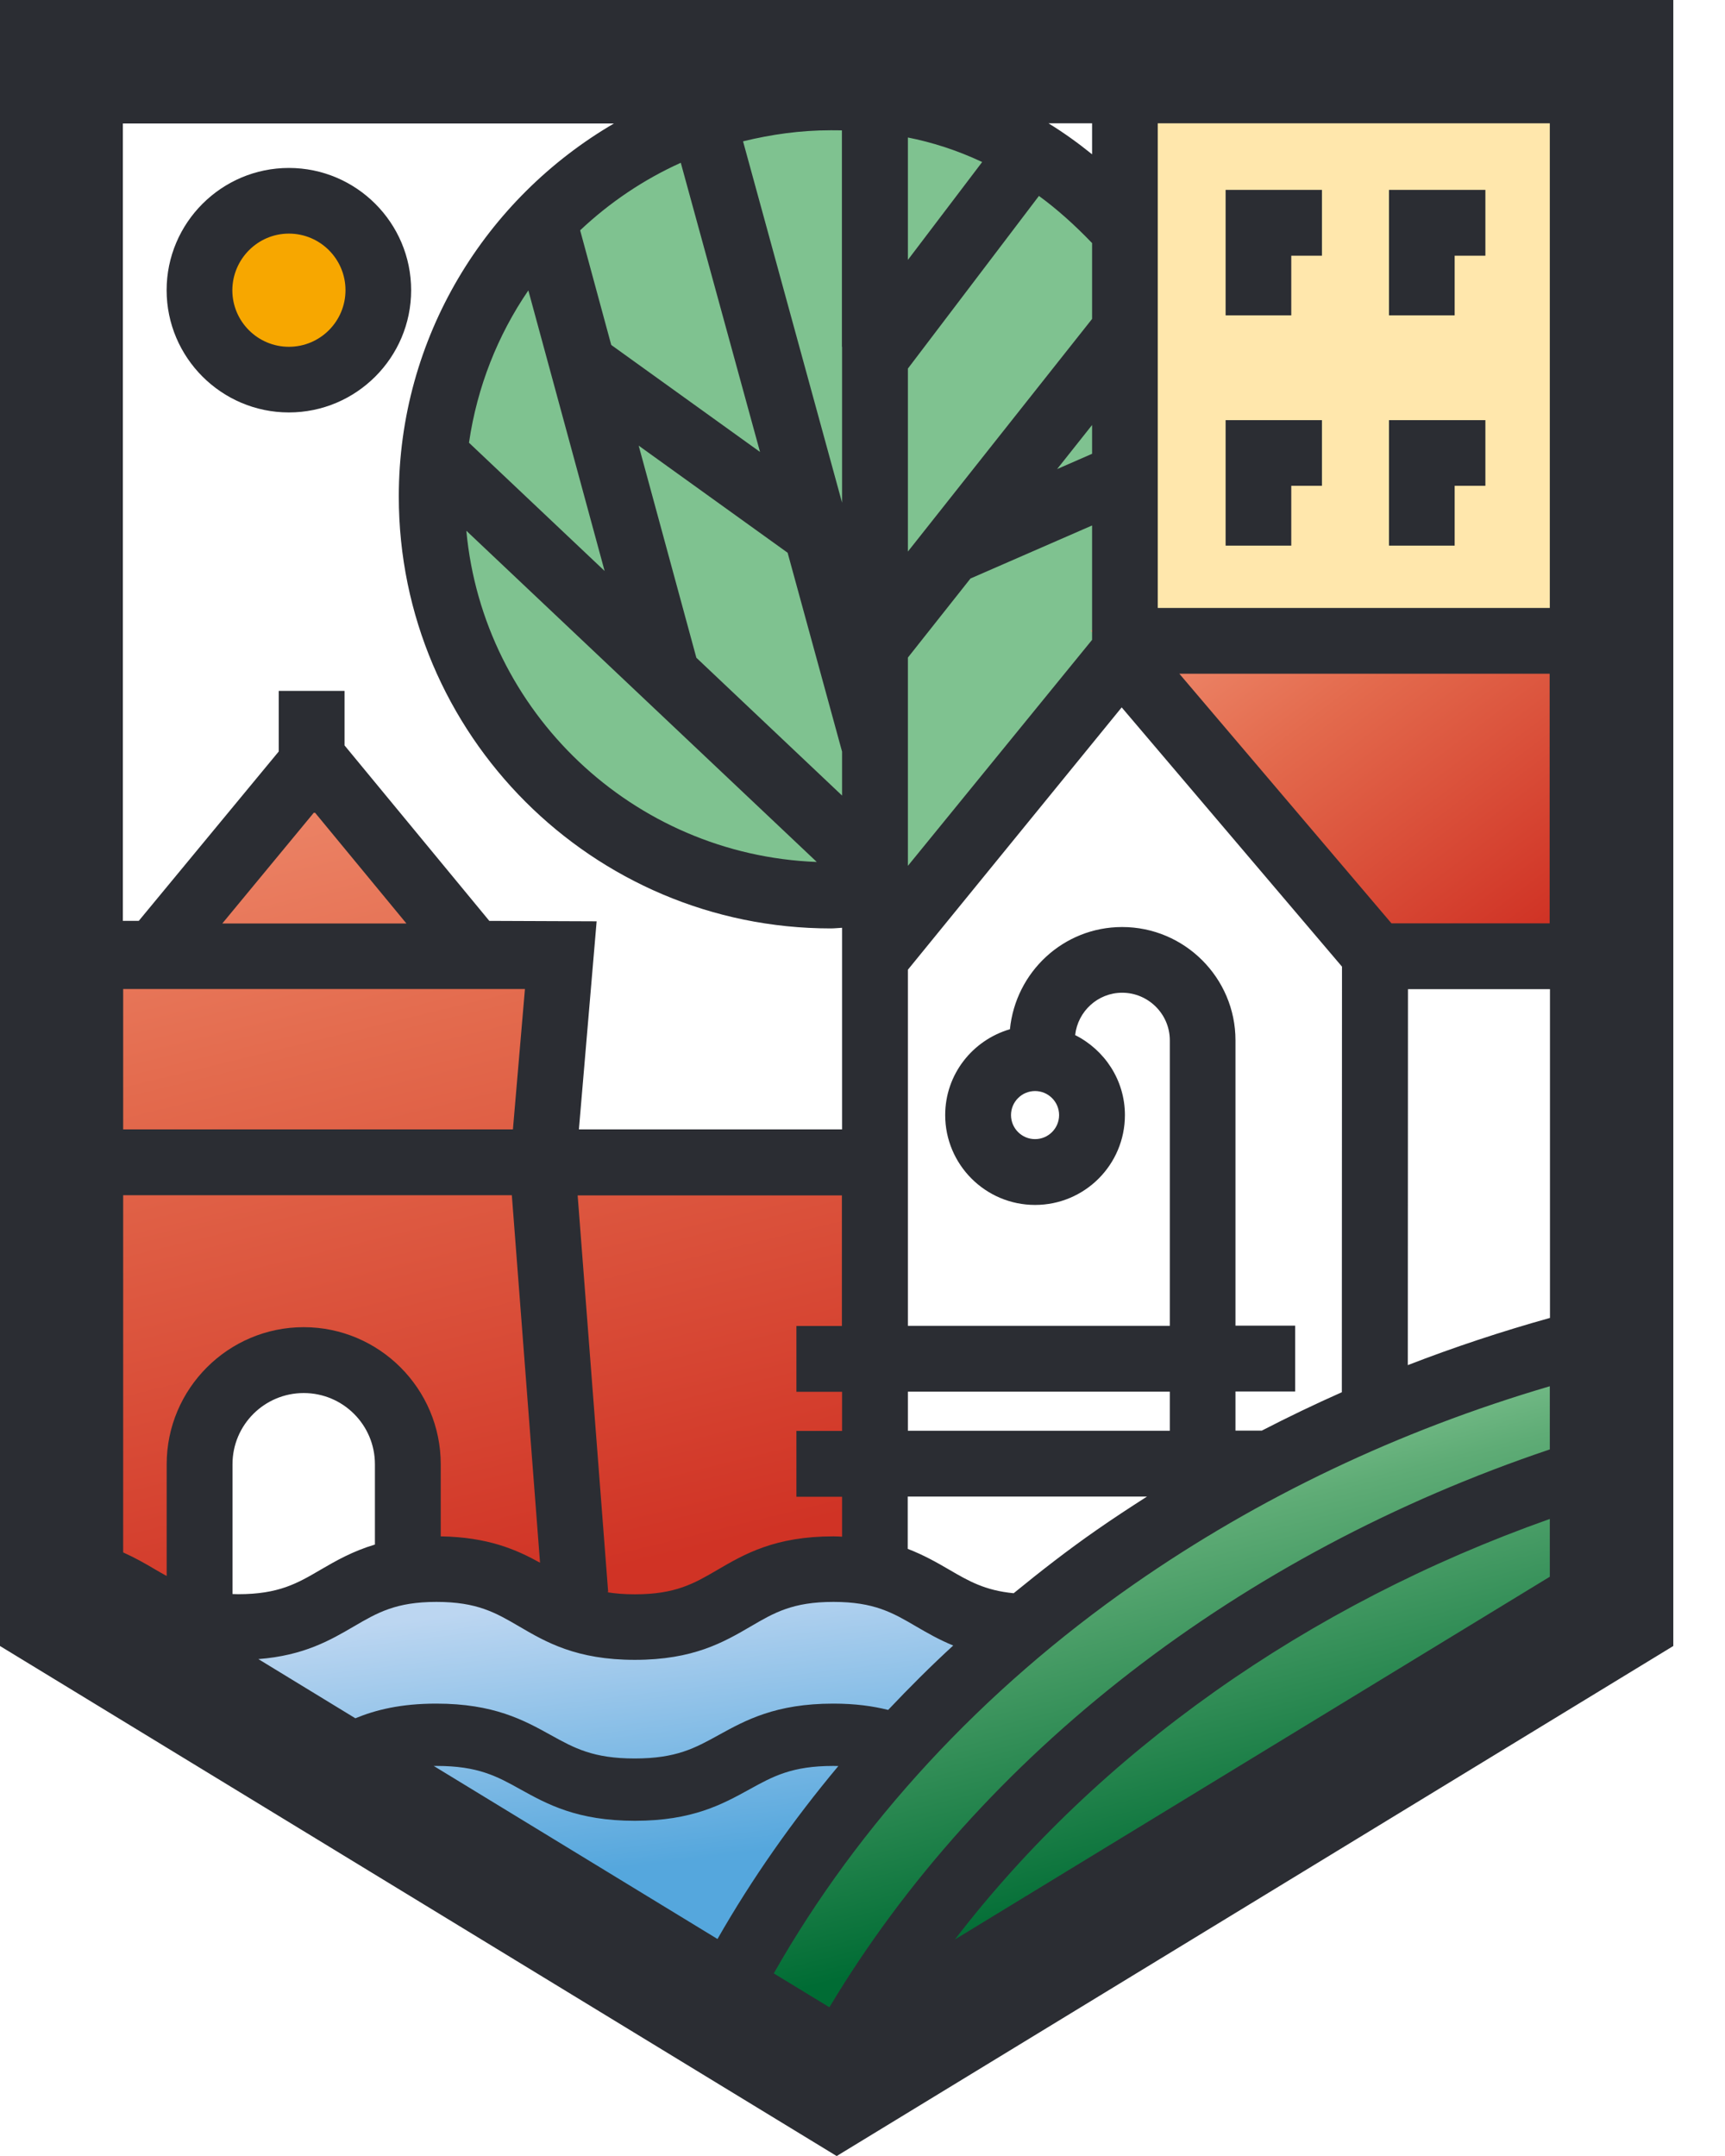
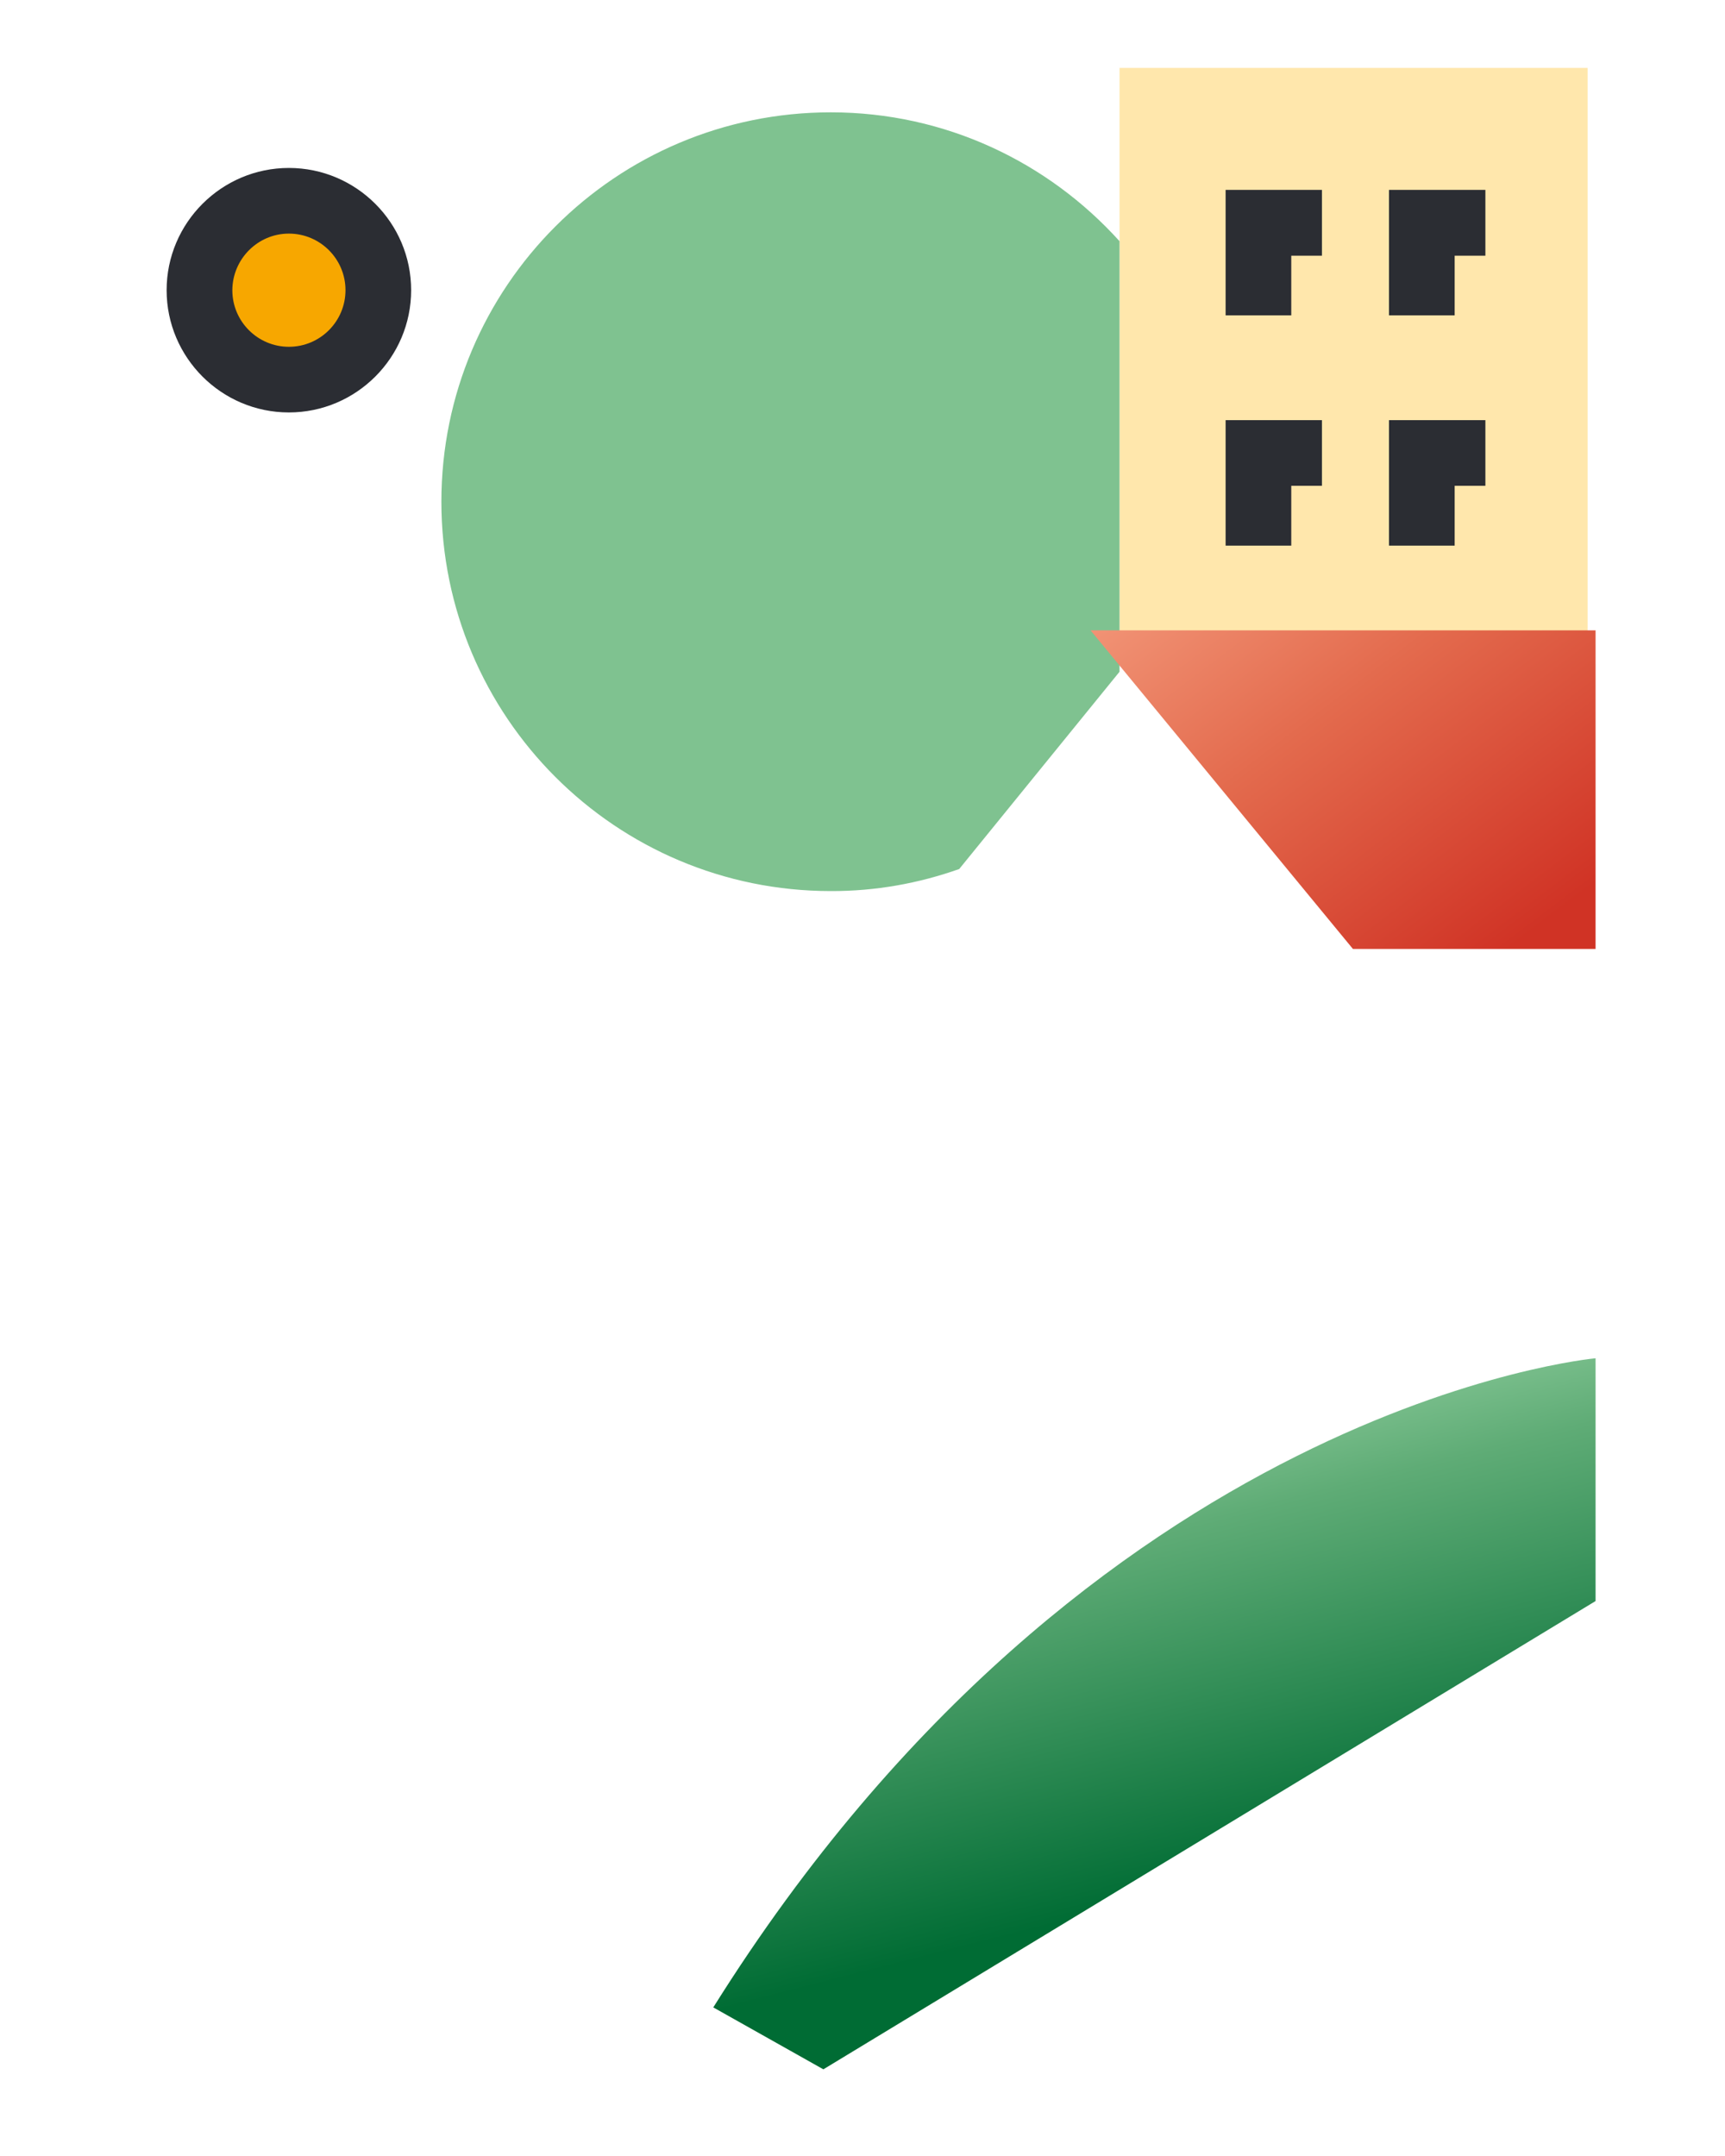
<svg xmlns="http://www.w3.org/2000/svg" width="32" height="40" viewBox="0 0 32 40" fill="none">
  <path d="M29.451 1.26H20.768V12.044H29.451V1.26Z" fill="#FFE7AC" />
-   <path d="M12.718 37.392L0.386 29.705L4.567 30.408L8.013 29.093L11.694 30.262L15.266 28.955L18.546 30.125L12.718 37.392Z" fill="url(#paint0_linear_51_49)" />
  <path d="M29.599 25.2C29.599 25.2 20.248 26.035 13.232 37.243L15.274 38.392L29.599 29.704V25.2Z" fill="url(#paint1_linear_51_49)" />
-   <path d="M10.081 21.386L10.39 17.694H8.777L5.731 13.95L2.817 17.608L0.841 17.593V30.28H3.569V27.18C3.569 26.082 4.458 25.192 5.557 25.192C6.655 25.192 7.544 26.082 7.544 27.18V29.259L11.831 30.334L16.192 29.205V21.386H10.081Z" fill="url(#paint2_linear_51_49)" />
  <path d="M5.259 6.954C6.134 6.954 6.844 6.245 6.844 5.37C6.844 4.495 6.134 3.785 5.259 3.785C4.384 3.785 3.675 4.495 3.675 5.37C3.675 6.245 4.384 6.954 5.259 6.954Z" fill="#F7A700" />
  <path d="M17.794 16.123L20.768 12.463V4.475C19.447 3.011 17.54 2.084 15.412 2.084C11.422 2.084 8.188 5.319 8.188 9.308C8.188 13.298 11.422 16.532 15.412 16.532C16.247 16.535 17.048 16.387 17.794 16.123Z" fill="#7FC290" />
  <path d="M29.599 17.606H25.098L20.231 11.695H29.599V17.606Z" fill="url(#paint3_linear_51_49)" />
-   <path d="M0 0V30.538L15.521 40.001L31.041 30.538V0H0ZM15.386 37.241L14.354 36.612C15.929 33.838 18.217 31.355 21.037 29.391C23.354 27.778 25.942 26.545 28.75 25.719V26.891C22.996 28.827 18.203 32.539 15.386 37.241ZM4.793 30.781C5.64 30.715 6.129 30.429 6.566 30.174C7.001 29.92 7.344 29.72 8.096 29.72C8.851 29.72 9.194 29.92 9.629 30.174C10.127 30.466 10.693 30.795 11.777 30.795C12.864 30.795 13.427 30.466 13.928 30.174C14.362 29.92 14.705 29.72 15.46 29.72C16.215 29.72 16.559 29.92 16.993 30.174C17.199 30.294 17.422 30.423 17.683 30.529C17.262 30.915 16.862 31.316 16.476 31.724C16.192 31.653 15.867 31.607 15.457 31.607C14.388 31.607 13.83 31.916 13.335 32.188C12.895 32.431 12.546 32.625 11.774 32.625C11.005 32.625 10.656 32.434 10.213 32.188C9.721 31.916 9.163 31.607 8.093 31.607C7.433 31.607 6.967 31.724 6.592 31.879L4.793 30.781ZM5.82 15.08H5.846L7.539 17.133H4.124L5.82 15.08ZM12.918 12.203L11.848 8.268L14.611 10.255L15.621 13.945V14.76L12.918 12.203ZM20.259 8.419L19.61 8.703L20.259 7.885V8.419ZM20.259 5.917L16.842 10.233V6.838L19.273 3.635C19.602 3.875 19.93 4.167 20.259 4.51V5.917ZM18.22 3.006L16.842 4.822V2.551C17.276 2.637 17.74 2.78 18.22 3.006ZM15.621 6.429L15.618 6.435L15.621 6.438V9.326L13.784 2.622C14.308 2.494 14.848 2.417 15.409 2.417C15.478 2.417 15.546 2.417 15.618 2.419V6.429H15.621ZM16.842 12.2L18.003 10.733L20.259 9.749V11.871L16.842 16.064V12.2ZM20.259 2.863C19.996 2.651 19.727 2.457 19.45 2.288H20.259V2.863ZM12.629 3.02L14.099 8.385L11.339 6.4L10.762 4.273C11.308 3.758 11.937 3.332 12.629 3.02ZM9.801 5.388L11.216 10.593L8.7 8.214C8.851 7.178 9.234 6.217 9.801 5.388ZM15.152 15.992C11.74 15.861 8.963 13.21 8.651 9.847L15.152 15.992ZM16.842 17.991L20.808 13.124L24.895 17.934L24.892 25.83C24.389 26.053 23.894 26.291 23.408 26.542H22.919V25.816H24.026V24.595H22.919V19.301C22.919 18.143 21.975 17.199 20.817 17.199C19.727 17.199 18.841 18.034 18.735 19.095C18.043 19.298 17.534 19.93 17.534 20.688C17.534 21.606 18.28 22.355 19.201 22.355C20.122 22.355 20.868 21.609 20.868 20.688C20.868 20.039 20.491 19.479 19.945 19.204C19.993 18.764 20.365 18.418 20.817 18.418C21.303 18.418 21.701 18.815 21.701 19.301V24.598H16.842V18.766V17.991ZM18.804 29.559C18.274 29.508 17.971 29.334 17.608 29.122C17.382 28.99 17.136 28.85 16.839 28.736V27.766H21.277C20.96 27.969 20.645 28.175 20.337 28.39C19.807 28.759 19.301 29.153 18.804 29.559ZM16.842 26.545V25.819H21.701V26.545H16.842ZM19.647 20.688C19.647 20.934 19.447 21.134 19.201 21.134C18.955 21.134 18.755 20.934 18.755 20.688C18.755 20.442 18.955 20.242 19.201 20.242C19.447 20.242 19.647 20.442 19.647 20.688ZM15.621 24.601H14.774V25.822H15.621V26.548H14.774V27.769H15.621V28.51C15.566 28.507 15.518 28.504 15.46 28.504C14.374 28.504 13.81 28.833 13.31 29.125C12.875 29.379 12.532 29.579 11.777 29.579C11.58 29.579 11.411 29.565 11.259 29.54L11.282 29.537L10.716 22.178H15.618V24.601H15.621ZM2.285 20.954V18.349H9.738L9.515 20.954H2.285ZM2.285 22.175H9.495L10.018 28.993C9.581 28.75 9.051 28.518 8.176 28.504V27.166C8.176 25.765 7.035 24.623 5.634 24.623C4.233 24.623 3.092 25.765 3.092 27.166V29.239C3.023 29.202 2.954 29.162 2.886 29.122C2.703 29.013 2.508 28.902 2.285 28.802V22.175ZM6.955 28.656C6.543 28.779 6.234 28.956 5.949 29.122C5.514 29.377 5.171 29.577 4.418 29.577C4.381 29.577 4.35 29.574 4.313 29.574V27.166C4.313 26.436 4.905 25.845 5.634 25.845C6.363 25.845 6.955 26.436 6.955 27.166V28.656ZM8.096 32.763C8.868 32.763 9.217 32.954 9.658 33.2C10.15 33.472 10.707 33.781 11.777 33.781C12.847 33.781 13.404 33.472 13.899 33.2C14.339 32.957 14.688 32.763 15.46 32.763C15.495 32.763 15.521 32.765 15.552 32.765C14.703 33.781 13.95 34.853 13.31 35.974L8.045 32.763C8.065 32.765 8.079 32.763 8.096 32.763ZM28.75 24.452C27.852 24.703 26.971 24.995 26.116 25.327L26.119 18.352H28.753V24.452H28.75ZM25.813 17.131L21.878 12.5H28.747V17.131H25.813ZM28.75 11.279H21.477V2.288H28.75V11.279ZM11.394 2.288C9.009 3.678 7.398 6.257 7.398 9.212C7.398 13.63 10.993 17.225 15.412 17.225C15.483 17.225 15.552 17.216 15.621 17.213V17.557V18.766V20.954H10.739L11.068 17.093L9.077 17.085L6.392 13.83V12.818H5.171V13.942L2.574 17.085H2.279V2.291H11.394V2.288ZM17.714 35.983C20.371 32.522 24.232 29.78 28.75 28.181V29.253L17.714 35.983Z" fill="#2B2D33" />
  <path d="M5.359 7.652C6.609 7.652 7.627 6.634 7.627 5.384C7.627 4.134 6.609 3.116 5.359 3.116C4.11 3.116 3.091 4.134 3.091 5.384C3.091 6.634 4.11 7.652 5.359 7.652ZM5.359 4.334C5.937 4.334 6.409 4.803 6.409 5.384C6.409 5.962 5.94 6.434 5.359 6.434C4.782 6.434 4.31 5.965 4.31 5.384C4.313 4.806 4.782 4.334 5.359 4.334Z" fill="#2B2D33" />
  <path d="M23.954 4.744H24.523V3.523H22.736V5.851H23.954V4.744Z" fill="#2B2D33" />
  <path d="M23.954 10.123V9.013H24.523V7.795H22.736V10.123H23.954Z" fill="#2B2D33" />
  <path d="M26.985 4.744H27.555V3.523H25.767V5.851H26.985V4.744Z" fill="#2B2D33" />
  <path d="M26.985 9.013H27.555V7.795H25.767V10.123H26.985V9.013Z" fill="#2B2D33" />
  <defs>
    <linearGradient id="paint0_linear_51_49" x1="9.455" y1="29.825" x2="10.073" y2="34.839" gradientUnits="userSpaceOnUse">
      <stop stop-color="#BCD6F1" />
      <stop offset="1" stop-color="#55A7DD" />
    </linearGradient>
    <linearGradient id="paint1_linear_51_49" x1="19.238" y1="22.721" x2="23.565" y2="39.618" gradientUnits="userSpaceOnUse">
      <stop offset="0.254" stop-color="#7FC290" />
      <stop offset="0.35" stop-color="#5FAC76" />
      <stop offset="0.726" stop-color="#006C34" />
    </linearGradient>
    <linearGradient id="paint2_linear_51_49" x1="4.909" y1="11.072" x2="9.443" y2="29.617" gradientUnits="userSpaceOnUse">
      <stop stop-color="#F3987A" />
      <stop offset="0.445" stop-color="#E36A4D" />
      <stop offset="1" stop-color="#D03325" />
    </linearGradient>
    <linearGradient id="paint3_linear_51_49" x1="22.904" y1="9.039" x2="28.88" y2="16.938" gradientUnits="userSpaceOnUse">
      <stop stop-color="#F3987A" />
      <stop offset="0.445" stop-color="#E36A4D" />
      <stop offset="1" stop-color="#D03325" />
    </linearGradient>
  </defs>
</svg>